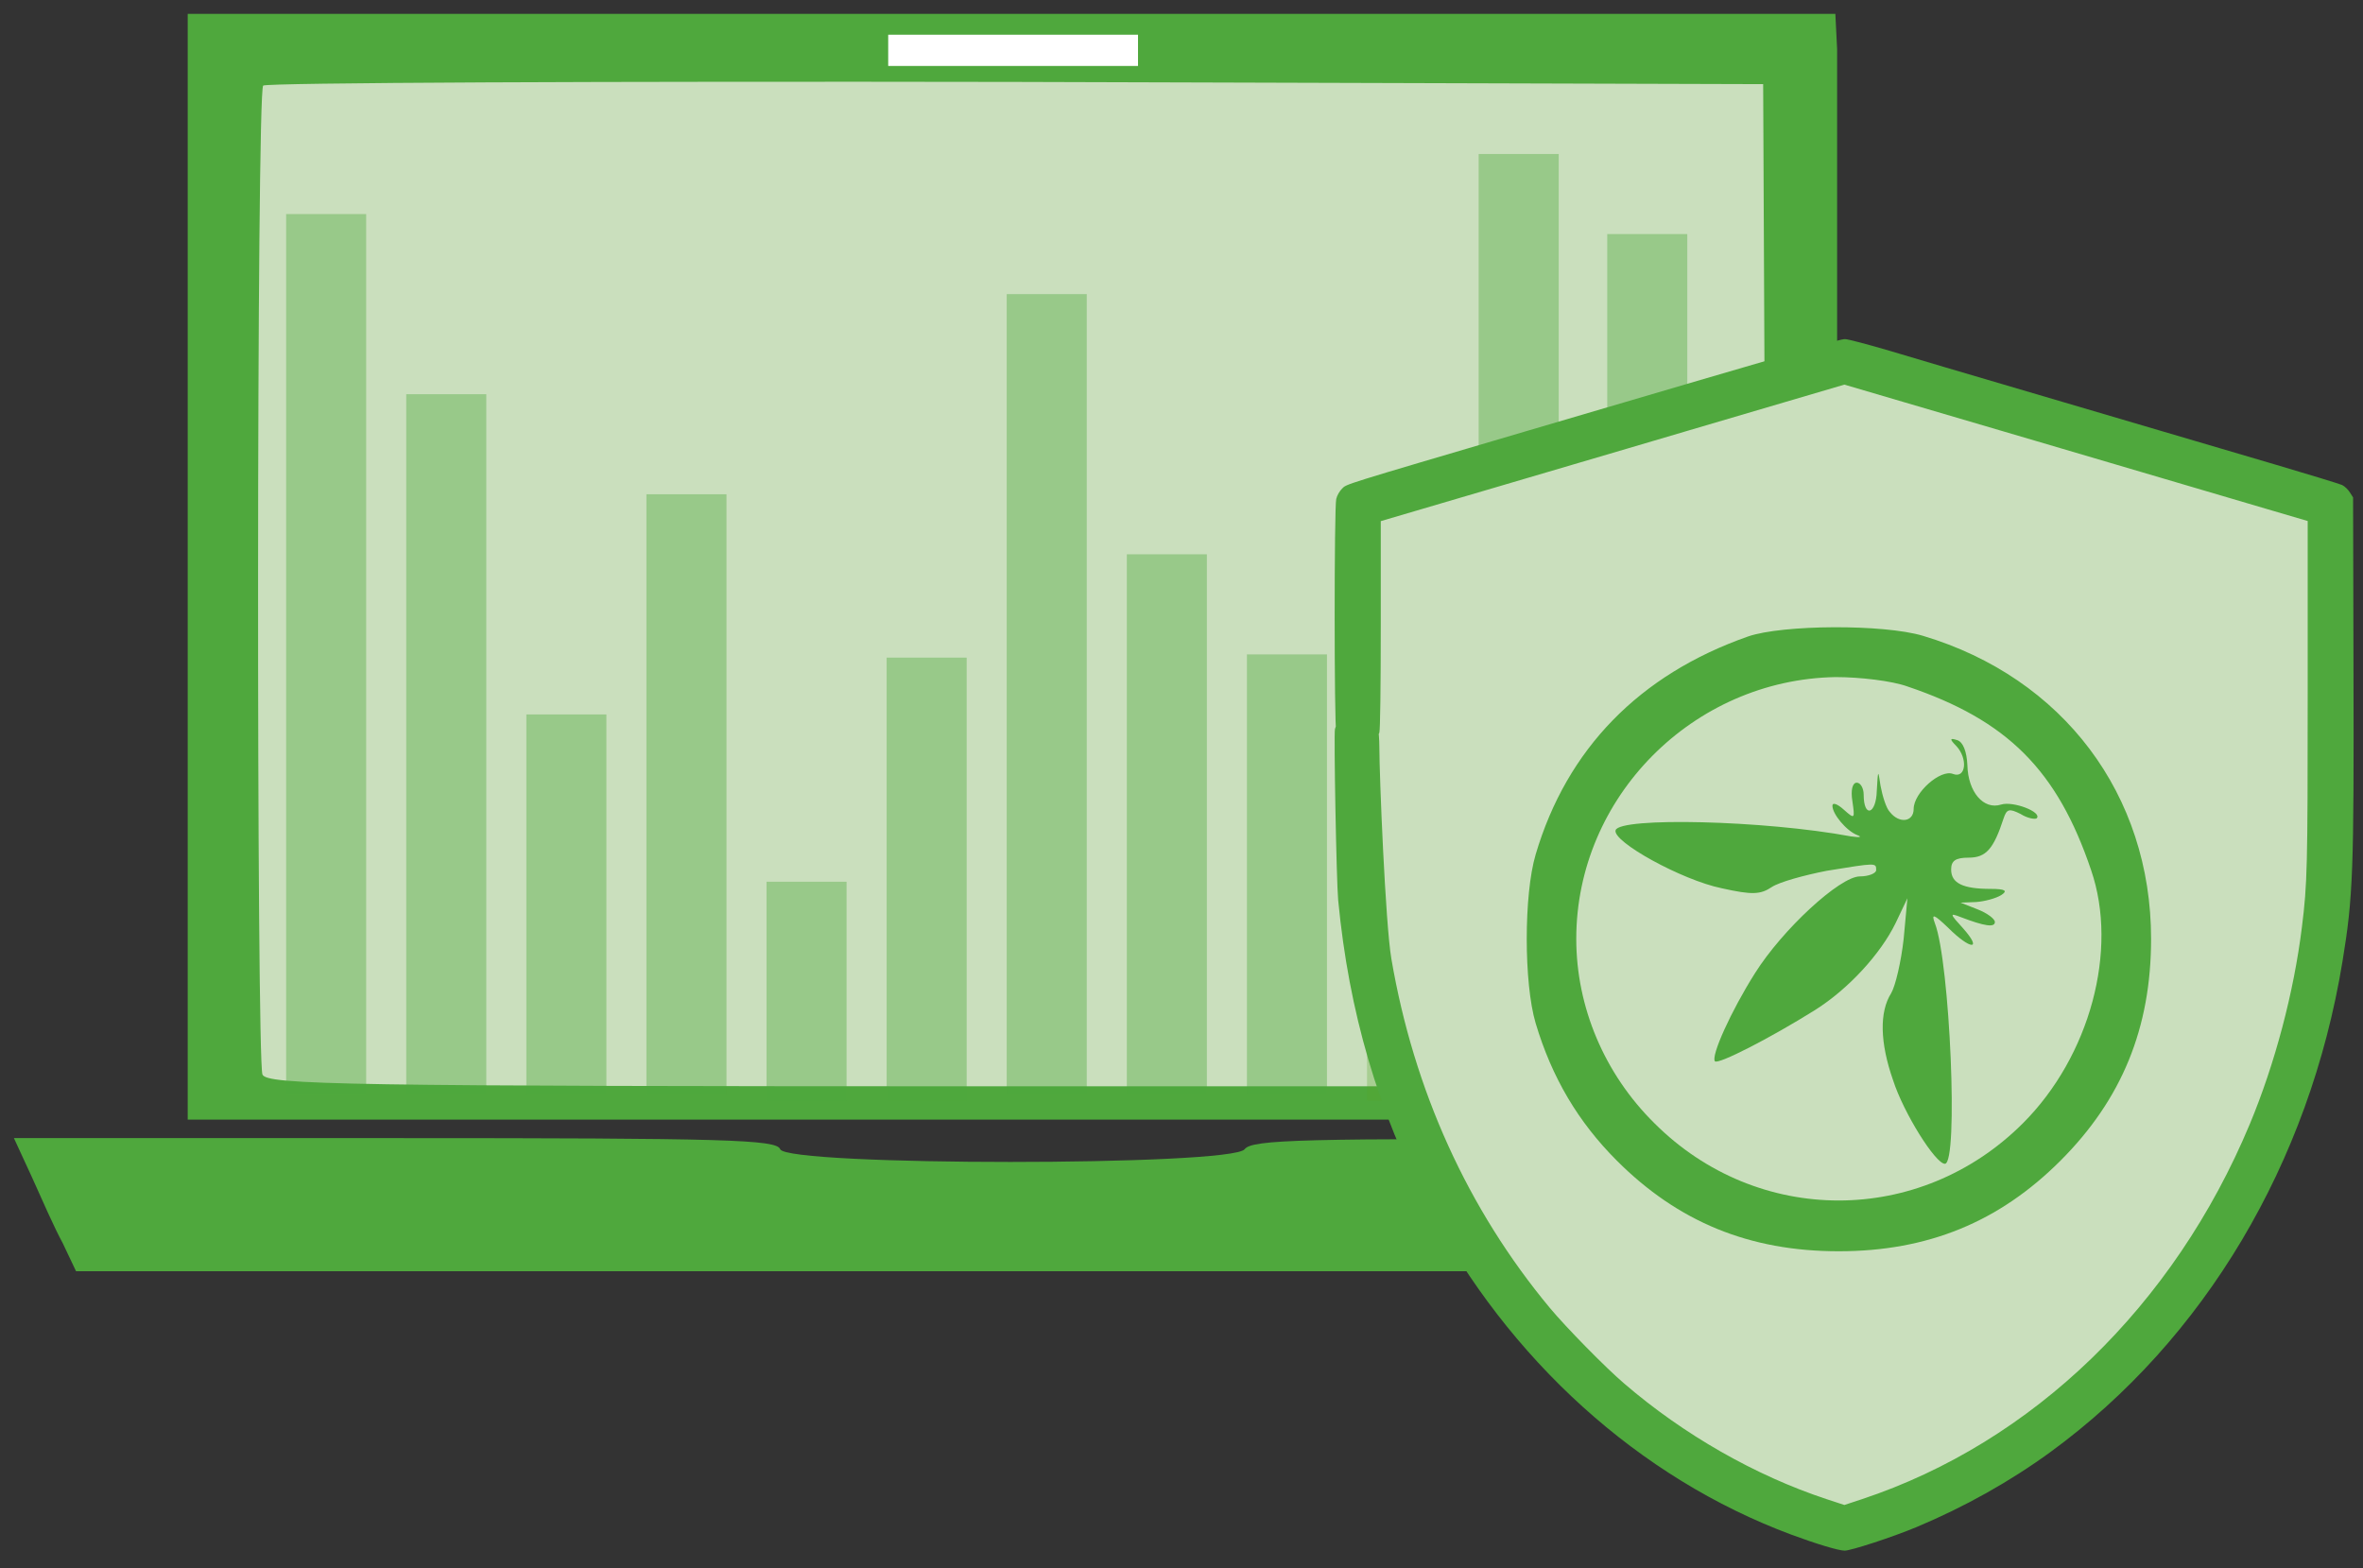
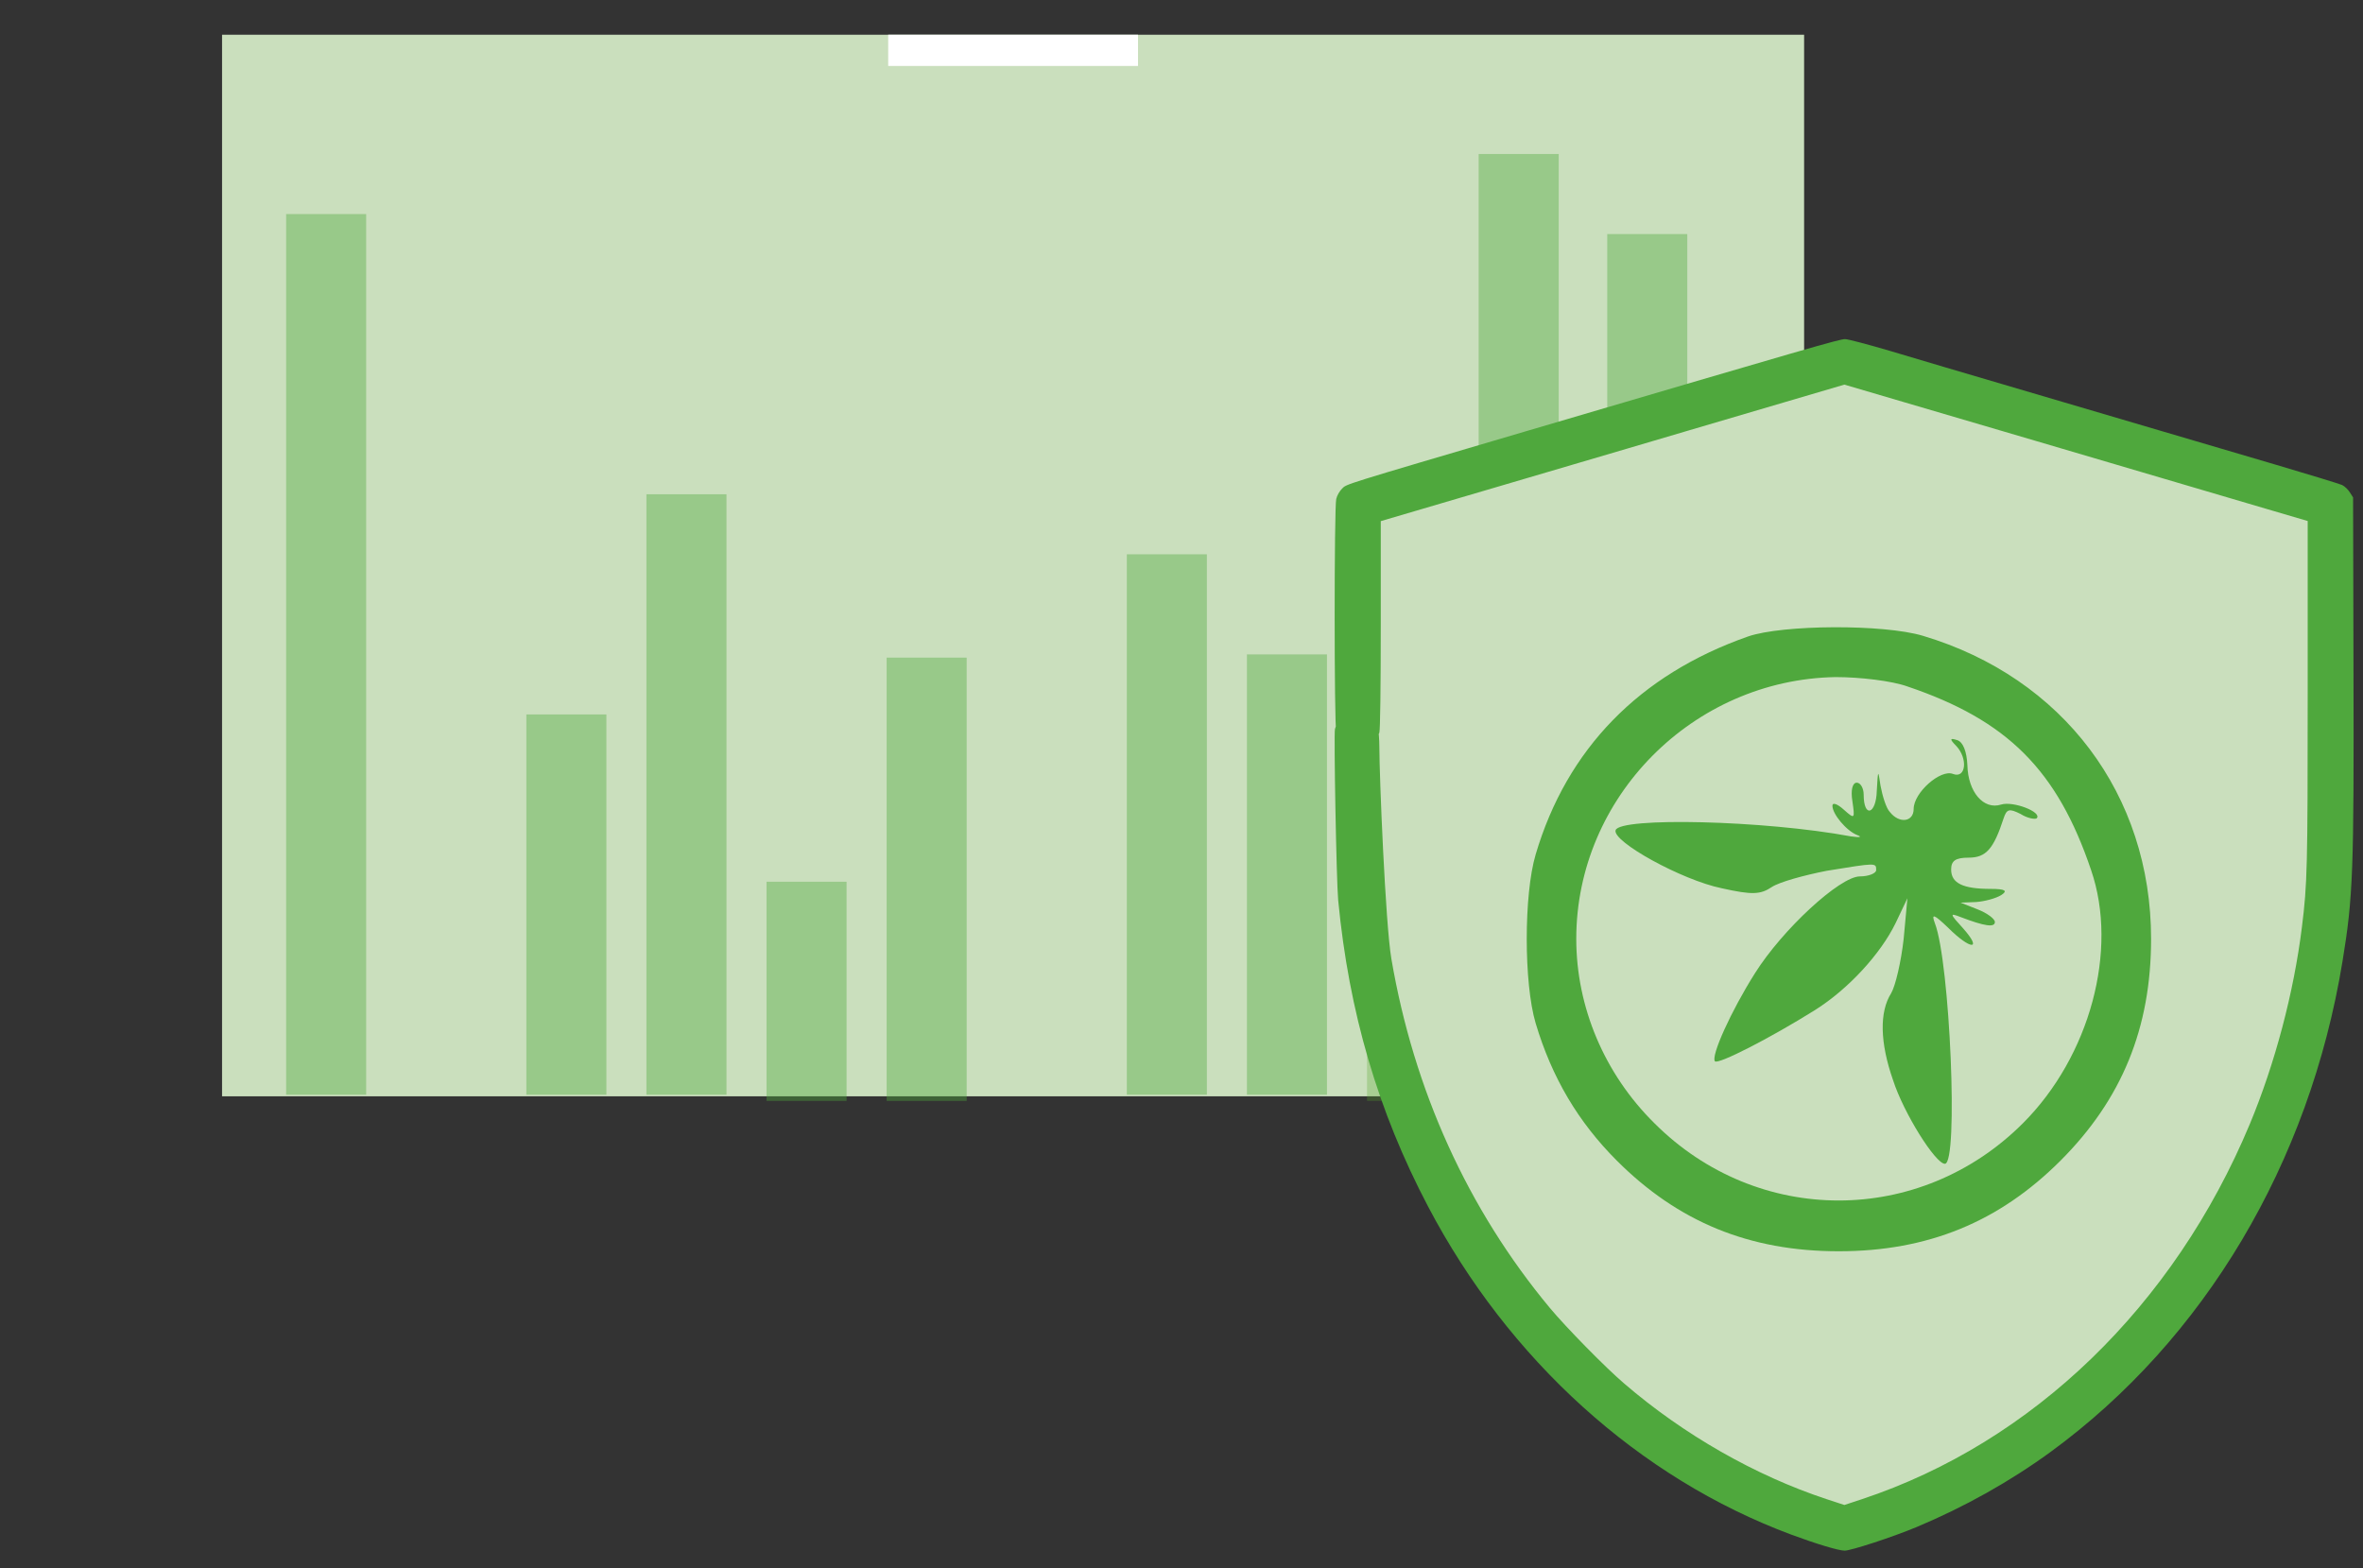
<svg xmlns="http://www.w3.org/2000/svg" width="116" height="77" viewBox="0 0 116 77" fill="none">
  <rect x="0" y="0" width="116" height="77" fill="#333333" stroke="none" />
  <g id="Group 45039">
    <g id="Group 45038">
      <path id="Vector 2" d="M88.564 1.705H10.901V53.821H88.564V1.705Z" fill="#CADFBD" />
      <g id="Black">
-         <path id="Vector" d="M9.215 0.681V2.424V28.712V54.964H49.7H90.185V28.712V2.424L90.098 0.681H89.587L88.152 0.681H49.7H11.249H9.215ZM55.074 2.388C55.183 2.751 53.948 2.86 49.736 2.86C44.69 2.86 43.782 2.715 44.508 1.989C44.653 1.88 47.05 1.807 49.845 1.843C53.476 1.916 54.965 2.061 55.074 2.388ZM86.663 27.913C86.699 40.985 86.663 52.059 86.554 52.495L86.373 53.33H49.736C16.659 53.33 13.1 53.257 12.883 52.749C12.592 51.95 12.592 4.494 12.919 4.203C13.028 4.058 29.657 3.986 49.845 4.022L86.554 4.131L86.663 27.913Z" fill="#4FA83D" />
-         <path id="Vector_2" d="M1.554 57.761C2.026 58.814 2.68 60.302 3.079 61.029L3.733 62.408H49.7H95.704L97.193 59.213L98.681 56.054L80.091 55.945C63.861 55.873 61.464 55.945 61.101 56.417C60.484 57.252 38.626 57.252 38.299 56.417C38.117 55.945 35.685 55.873 19.382 55.873H0.683L1.554 57.761Z" fill="#4FA83D" />
-       </g>
+         </g>
      <rect id="Rectangle 1" x="43.602" y="1.705" width="12.263" height="1.533" fill="white" />
      <rect id="Rectangle 11" x="67.107" y="27.15" width="3.514" height="26.897" fill="#59A52C" fill-opacity="0.29" />
      <g id="Group 45076">
        <rect id="Rectangle 2" x="14.046" y="10.509" width="3.93" height="43.235" fill="#4FA83D" fill-opacity="0.4" />
-         <rect id="Rectangle 3" x="19.942" y="19.352" width="3.93" height="34.391" fill="#4FA83D" fill-opacity="0.4" />
        <rect id="Rectangle 4" x="25.838" y="35.074" width="3.93" height="18.669" fill="#4FA83D" fill-opacity="0.4" />
        <rect id="Rectangle 5" x="31.733" y="24.265" width="3.93" height="29.478" fill="#4FA83D" fill-opacity="0.4" />
        <rect id="Rectangle 6" x="37.629" y="43.287" width="3.93" height="10.759" fill="#4FA83D" fill-opacity="0.4" />
        <rect id="Rectangle 7" x="43.525" y="32.285" width="3.93" height="21.762" fill="#4FA83D" fill-opacity="0.4" />
-         <rect id="Rectangle 8" x="49.42" y="14.439" width="3.93" height="39.304" fill="#4FA83D" fill-opacity="0.4" />
        <rect id="Rectangle 9" x="55.316" y="27.212" width="3.93" height="26.53" fill="#4FA83D" fill-opacity="0.4" />
        <rect id="Rectangle 10" x="61.212" y="32.126" width="3.93" height="21.617" fill="#4FA83D" fill-opacity="0.4" />
        <rect id="Rectangle 12" x="72.588" y="7.561" width="3.93" height="46.182" fill="#4FA83D" fill-opacity="0.4" />
        <rect id="Rectangle 15" x="78.899" y="11.491" width="3.93" height="42.252" fill="#4FA83D" fill-opacity="0.4" />
      </g>
    </g>
    <g id="Group 45037">
      <g id="Group 45029">
        <g id="Black_2">
          <path id="Vector 1" d="M67.472 24.464L90.528 18.211L114.367 25.637V44.395L109.286 61.199L99.517 70.968L90.528 74.485L83.494 72.531L76.851 66.279L71.77 60.026L67.472 49.084V39.705V24.464Z" fill="#CADFBD" />
          <path id="Vector_3" d="M92.795 17.231C93.871 17.553 95.104 17.916 95.536 18.046C96.728 18.396 108.241 21.788 111.702 22.809C113.374 23.302 114.848 23.755 114.971 23.809C115.101 23.871 115.273 24.036 115.355 24.173L115.513 24.419L115.533 32.746C115.56 42.778 115.513 44.046 114.992 47.206C113.368 57.108 108.214 65.763 100.662 71.28C98.668 72.733 96.441 73.98 94.07 74.974C92.904 75.46 90.869 76.125 90.554 76.125C90.259 76.125 89.163 75.796 87.929 75.337C80.46 72.555 74.066 66.771 70.098 59.219C67.644 54.545 66.219 49.7 65.691 44.19C65.602 43.21 65.472 36.015 65.534 35.788C65.691 35.213 66.336 34.843 66.891 35.007C67.233 35.11 67.549 35.425 67.644 35.754C67.679 35.891 67.713 36.316 67.713 36.693C67.713 38.064 68.008 45.348 68.302 47.068C69.406 53.531 72.058 59.37 76.081 64.208C76.875 65.16 78.808 67.134 79.733 67.922C82.646 70.43 86.161 72.438 89.663 73.596L90.54 73.884L91.411 73.596C99.785 70.814 106.72 64.105 110.441 55.189C111.675 52.229 112.607 48.72 113.004 45.492C113.265 43.388 113.285 42.628 113.285 34.014V25.578L111.277 24.988C110.181 24.666 105.062 23.158 99.908 21.637L90.54 18.882L87.676 19.725C86.1 20.191 83.934 20.828 82.858 21.144C81.782 21.459 80.46 21.849 79.911 22.014C79.363 22.172 76.409 23.042 73.346 23.947L67.782 25.584V30.655C67.782 33.774 67.754 35.816 67.713 35.96C67.617 36.295 67.274 36.624 66.918 36.72C66.658 36.796 66.569 36.789 66.322 36.693C65.945 36.549 65.691 36.282 65.596 35.932C65.493 35.549 65.493 24.906 65.596 24.495C65.637 24.317 65.76 24.111 65.883 23.988C66.123 23.755 65.746 23.871 74.909 21.171C88.745 17.1 90.321 16.641 90.575 16.648C90.718 16.648 91.719 16.915 92.795 17.231Z" fill="#4FA83D" />
        </g>
      </g>
      <g id="Group 45036">
        <g id="Black_3">
          <g id="Group 45035">
            <path id="Vector_4" d="M85.813 31.246C80.476 33.117 76.918 36.767 75.385 41.951C74.802 43.914 74.802 48.269 75.385 50.232C76.182 52.901 77.471 55.079 79.372 56.98C82.378 59.986 85.875 61.428 90.261 61.428C94.647 61.428 98.144 59.986 101.15 56.98C104.155 53.974 105.597 50.478 105.597 46.092C105.597 39.006 101.272 33.27 94.402 31.215C92.469 30.633 87.5 30.663 85.813 31.246ZM93.635 33.7C98.543 35.356 100.996 37.81 102.653 42.718C104.002 46.644 102.591 51.858 99.309 55.14C94.248 60.201 86.273 60.201 81.213 55.14C78.759 52.717 77.379 49.435 77.379 46.092C77.379 39.129 83.114 33.362 90.108 33.24C91.304 33.24 92.868 33.424 93.635 33.7Z" fill="#4FA83D" />
            <path id="Vector_5" d="M96.027 36.614C96.61 37.228 96.518 38.24 95.874 37.995C95.26 37.749 93.942 38.915 93.942 39.712C93.942 40.356 93.236 40.449 92.776 39.866C92.592 39.682 92.408 39.068 92.316 38.578C92.193 37.749 92.193 37.78 92.132 38.823C92.101 39.988 91.488 40.172 91.488 39.007C91.488 38.7 91.334 38.424 91.15 38.424C90.936 38.424 90.844 38.792 90.936 39.344C91.058 40.203 91.058 40.234 90.506 39.743C90.2 39.467 89.954 39.375 89.954 39.559C89.954 39.958 90.629 40.786 91.181 41.001C91.426 41.093 91.304 41.123 90.874 41.062C86.58 40.264 79.525 40.111 79.311 40.755C79.127 41.307 82.562 43.209 84.525 43.608C86.028 43.945 86.427 43.914 86.979 43.546C87.347 43.301 88.574 42.964 89.678 42.749C92.132 42.35 92.101 42.35 92.101 42.718C92.101 42.872 91.733 43.025 91.304 43.025C90.322 43.025 87.5 45.632 86.151 47.779C84.985 49.62 83.973 51.859 84.188 52.104C84.372 52.257 86.887 50.969 89.095 49.589C90.752 48.546 92.316 46.828 93.052 45.325L93.635 44.099L93.451 46.092C93.328 47.196 93.052 48.393 92.837 48.761C92.254 49.681 92.285 51.184 92.929 53.024C93.451 54.65 95.015 57.134 95.475 57.134C96.15 57.134 95.721 47.227 94.984 45.325C94.8 44.835 94.923 44.865 95.629 45.54C96.733 46.644 97.346 46.675 96.365 45.571C95.721 44.865 95.69 44.804 96.242 45.019C97.438 45.479 97.929 45.54 97.929 45.264C97.929 45.111 97.561 44.835 97.101 44.651L96.242 44.313L97.009 44.283C97.438 44.252 97.99 44.099 98.236 43.945C98.573 43.73 98.45 43.638 97.714 43.638C96.365 43.638 95.782 43.362 95.782 42.688C95.782 42.258 95.997 42.105 96.641 42.105C97.499 42.105 97.868 41.675 98.358 40.172C98.512 39.712 98.634 39.682 99.186 39.958C99.524 40.172 99.892 40.234 99.984 40.172C100.26 39.866 98.818 39.314 98.236 39.498C97.377 39.774 96.61 38.884 96.579 37.565C96.549 36.891 96.365 36.43 96.089 36.338C95.721 36.216 95.69 36.277 96.027 36.614Z" fill="#4FA83D" />
          </g>
        </g>
      </g>
    </g>
  </g>
</svg>